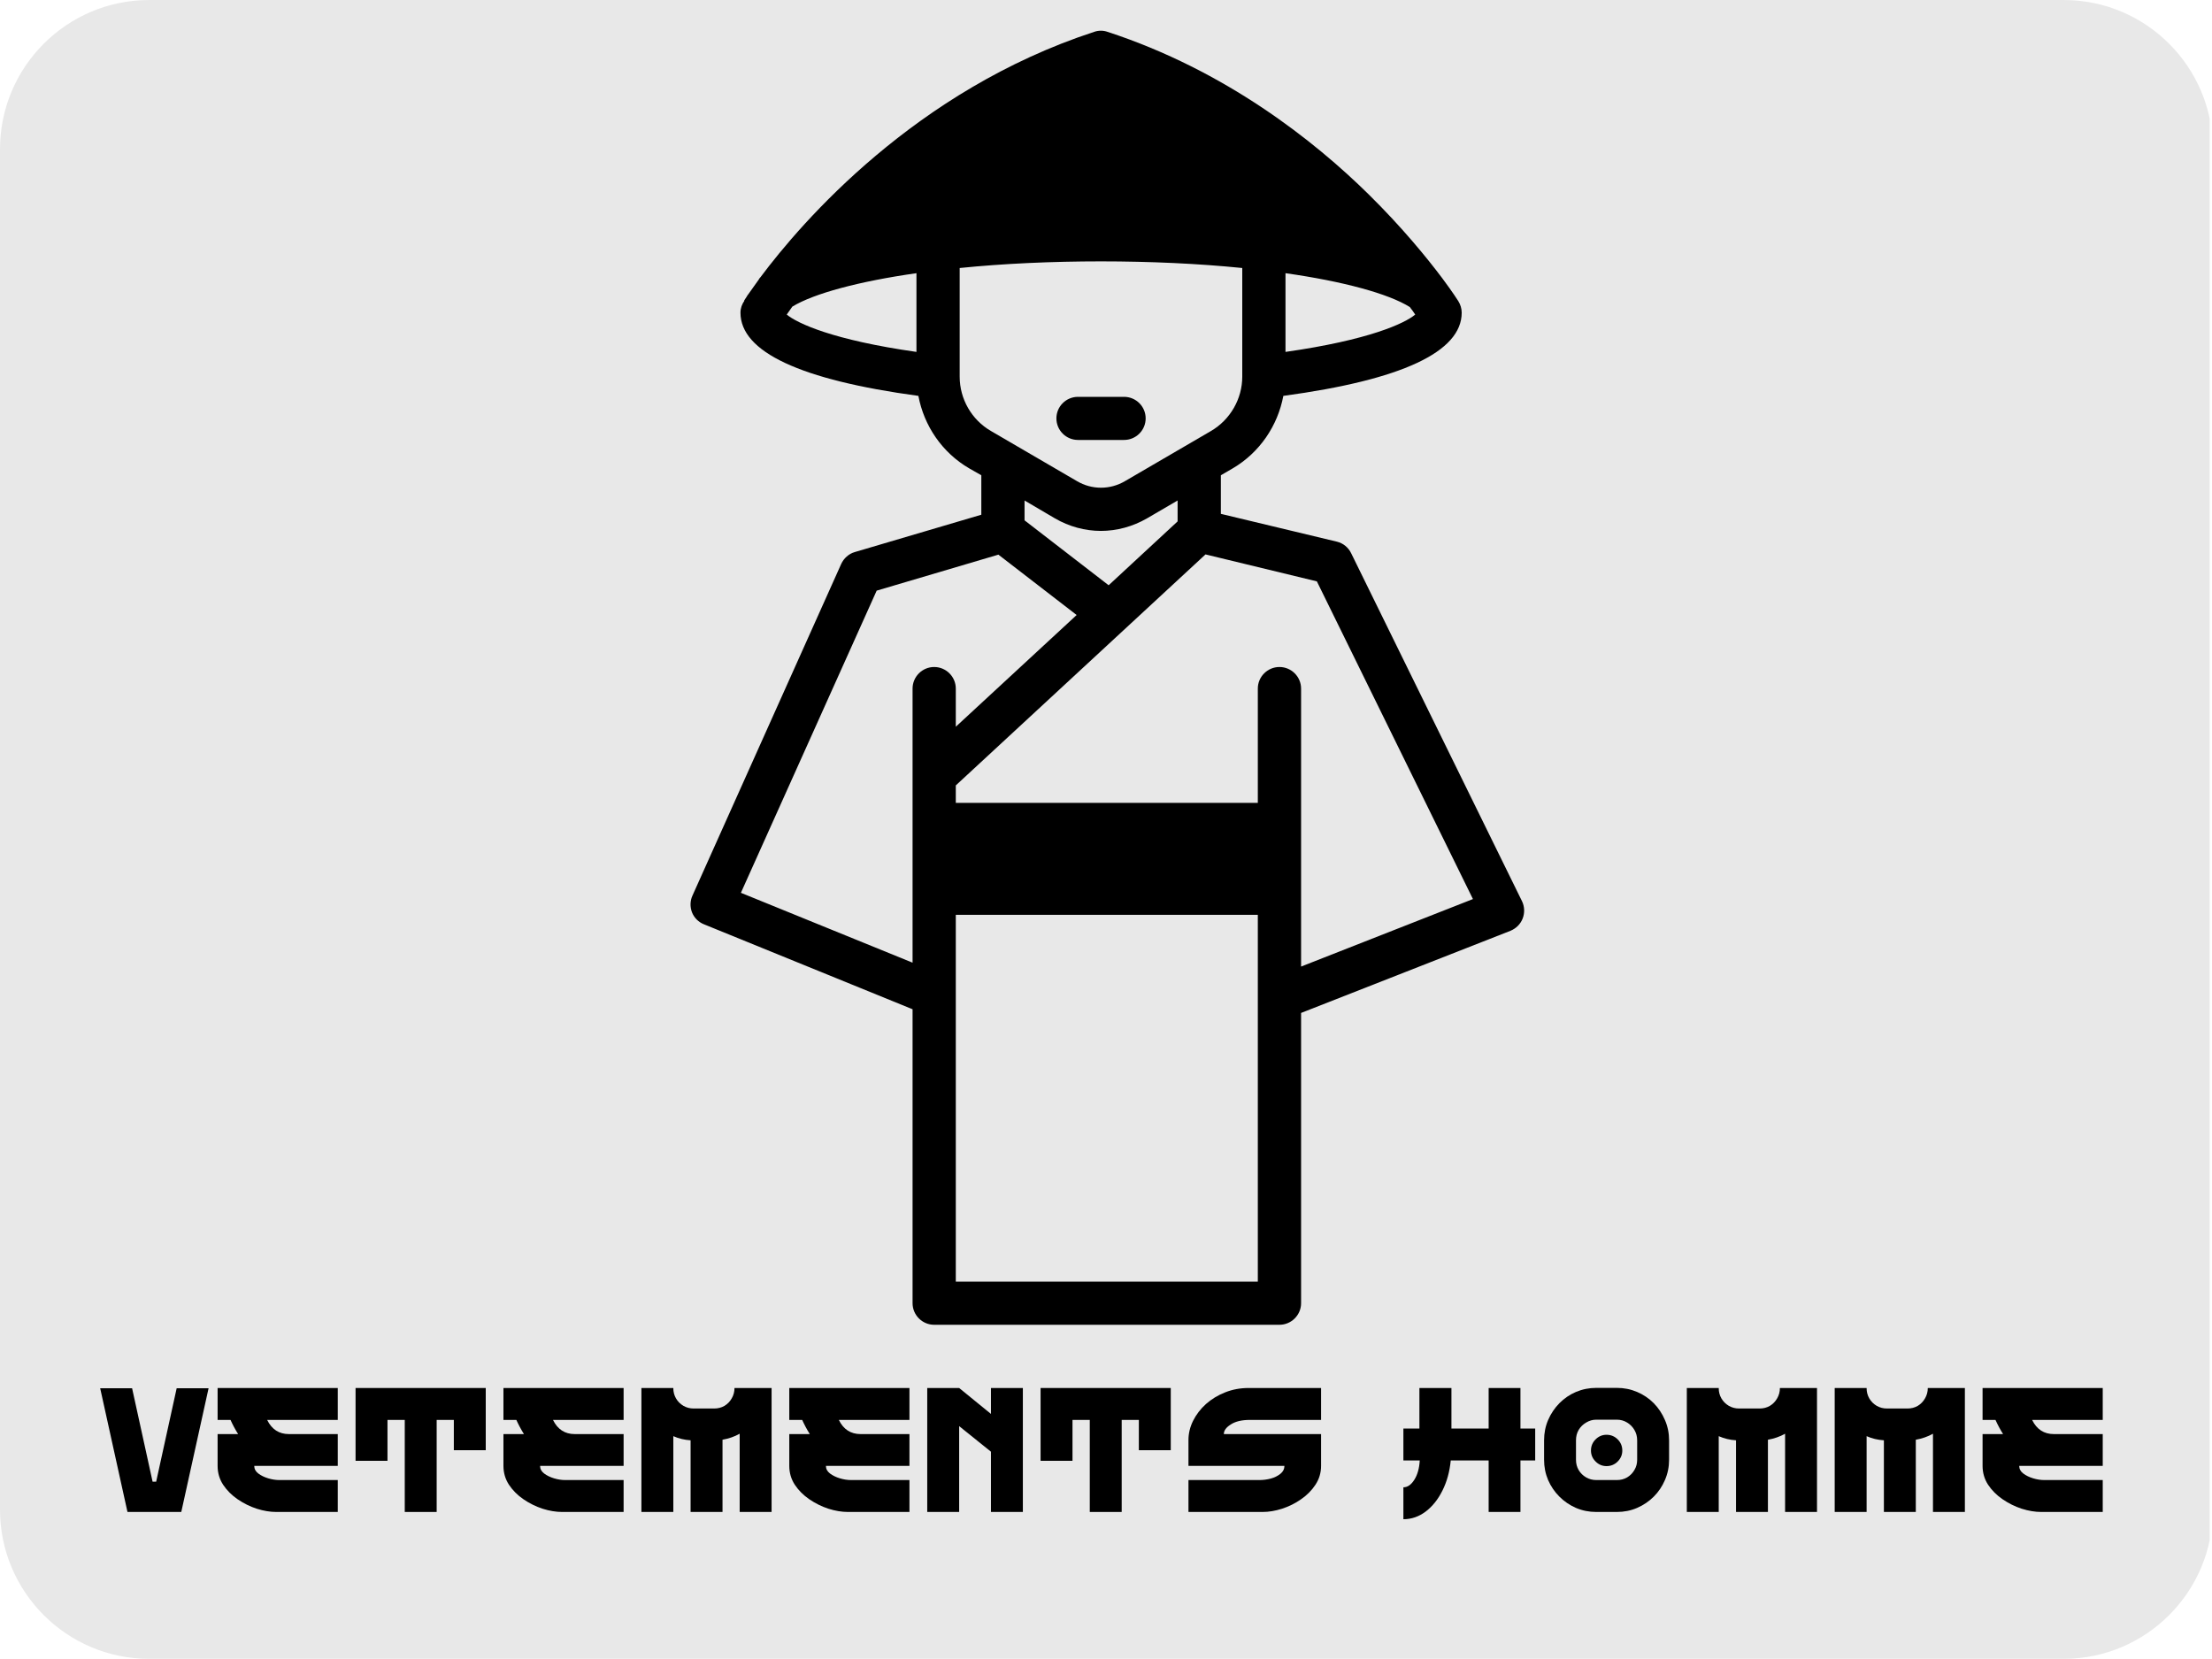
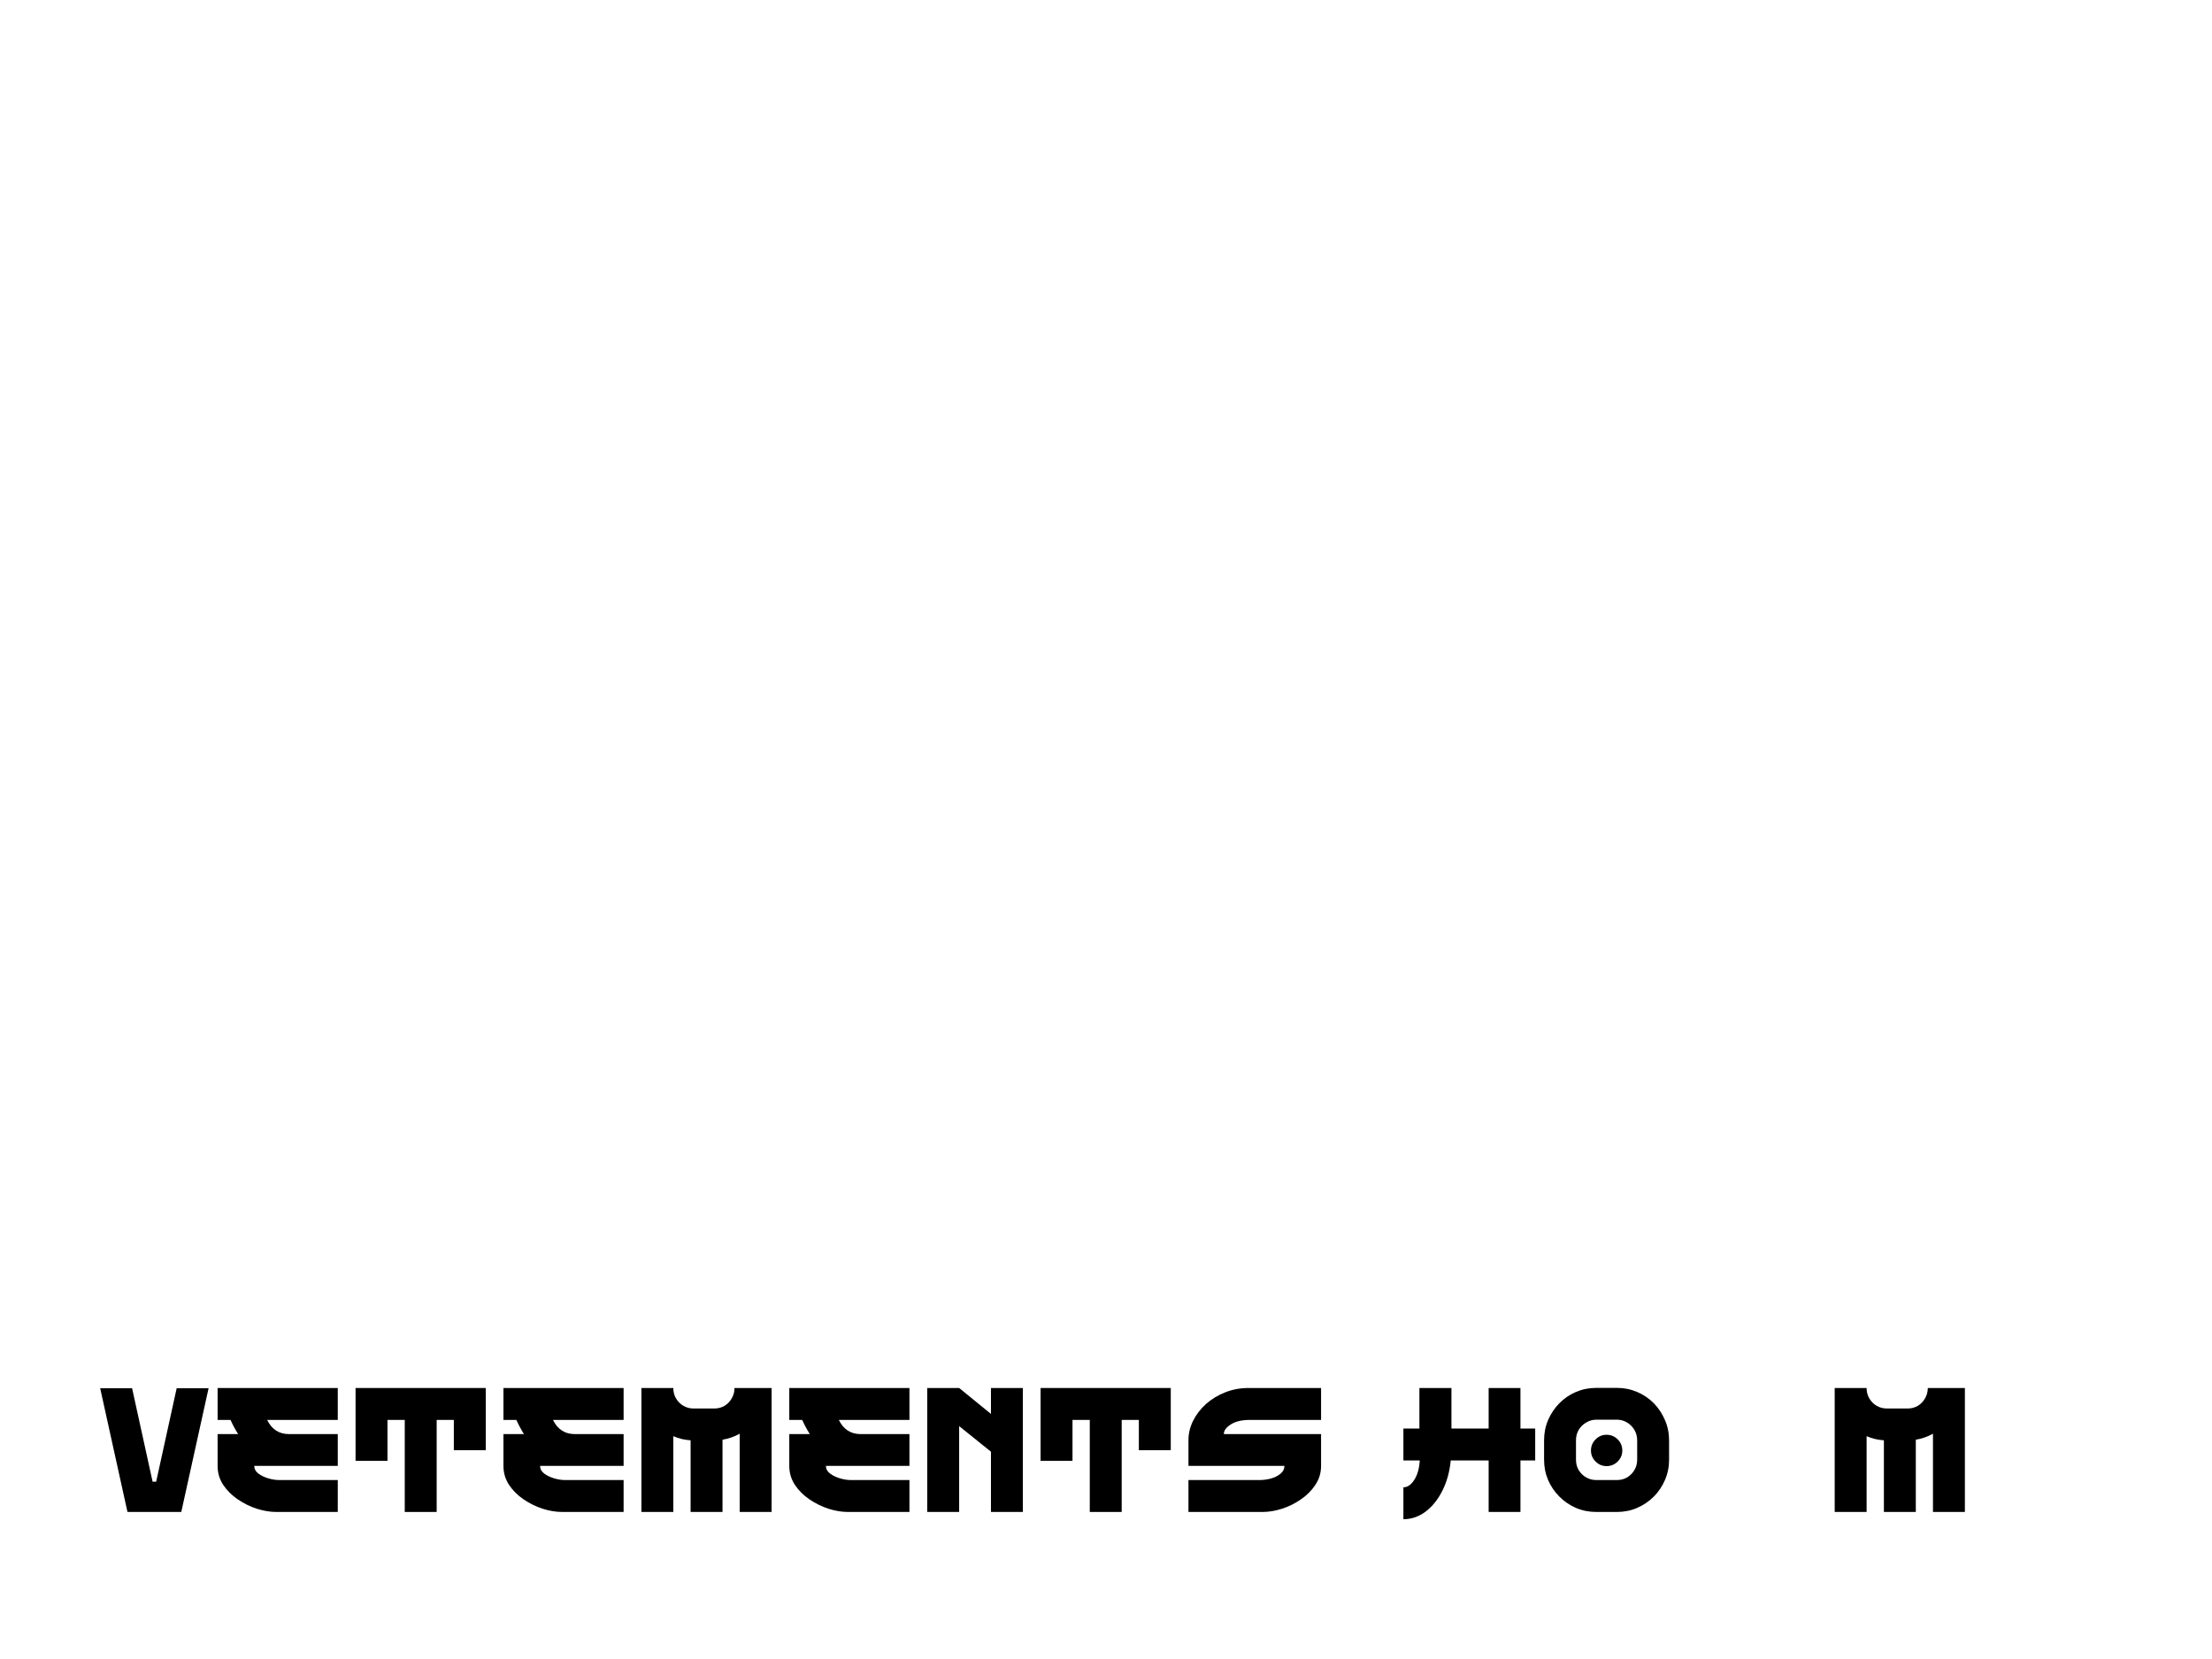
<svg xmlns="http://www.w3.org/2000/svg" width="400" zoomAndPan="magnify" viewBox="0 0 300 225" height="300" preserveAspectRatio="xMidYMid meet" version="1.0">
  <defs>
    <g />
    <clipPath id="aa7d86ca05">
-       <path d="M 0 0 L 300 0 L 300 224.98 L 0 224.98 Z M 0 0 " clip-rule="nonzero" />
-     </clipPath>
+       </clipPath>
    <clipPath id="ceb2aed6d1">
      <path d="M 20.25 0 L 279.867 0 C 291.051 0 300.117 9.066 300.117 20.25 L 300.117 204.73 C 300.117 215.914 291.051 224.98 279.867 224.98 L 20.25 224.98 C 9.066 224.98 0 215.914 0 204.73 L 0 20.25 C 0 9.066 9.066 0 20.25 0 Z M 20.25 0 " clip-rule="nonzero" />
    </clipPath>
    <clipPath id="6b73074084">
-       <path d="M 93.559 4.172 L 206.809 4.172 L 206.809 179.672 L 93.559 179.672 Z M 93.559 4.172 " clip-rule="nonzero" />
-     </clipPath>
+       </clipPath>
  </defs>
  <g clip-path="url(#aa7d86ca05)">
    <g clip-path="url(#ceb2aed6d1)">
      <path fill="#e8e8e8" d="M 0 0 L 299.684 0 L 299.684 224.98 L 0 224.98 Z M 0 0 " fill-opacity="1" fill-rule="nonzero" />
    </g>
  </g>
  <g clip-path="url(#6b73074084)">
    <path fill="#000000" d="M 115.934 74.871 C 115.113 75.105 114.441 75.719 114.09 76.48 L 93.914 121.465 C 93.594 122.168 93.562 122.984 93.855 123.746 C 94.148 124.477 94.734 125.062 95.469 125.355 L 123.766 136.879 L 123.766 176.746 C 123.766 178.355 125.082 179.672 126.695 179.672 L 173.523 179.672 C 175.137 179.672 176.457 178.355 176.457 176.746 L 176.457 137.379 L 204.867 126.234 C 205.629 125.91 206.219 125.328 206.512 124.566 C 206.805 123.805 206.773 122.957 206.422 122.227 L 183.258 75.047 C 182.879 74.254 182.172 73.672 181.324 73.465 L 165.578 69.691 L 165.578 64.457 L 167.191 63.52 C 170.824 61.387 173.289 57.758 174.051 53.691 C 190.09 51.527 198.242 47.727 198.242 42.402 C 198.242 41.848 198.066 41.289 197.773 40.824 C 197.773 40.824 197.039 39.652 195.574 37.691 C 193.551 35.004 190.18 30.848 185.605 26.344 C 178.332 19.18 166.25 9.555 150.211 4.32 C 149.625 4.113 148.98 4.113 148.395 4.32 C 124.145 12.246 108.75 30.09 103.152 37.578 C 103.094 37.633 103.062 37.691 103.004 37.75 C 103.004 37.75 103.004 37.781 102.977 37.781 L 102.918 37.898 C 102.301 38.746 101.801 39.449 101.48 39.918 C 101.48 39.945 101.422 39.977 101.391 40.031 L 101.363 40.062 C 101.332 40.121 101.305 40.18 101.305 40.18 L 100.922 40.766 L 100.953 40.793 C 100.629 41.262 100.426 41.789 100.426 42.402 C 100.426 47.727 108.547 51.527 124.555 53.691 C 125.32 57.758 127.781 61.387 131.445 63.52 L 133.09 64.457 L 133.09 69.809 Z M 170.59 173.824 L 129.629 173.824 L 129.629 124.07 L 170.59 124.07 Z M 178.598 78.848 L 199.766 121.934 L 176.457 131.09 L 176.457 93.387 C 176.457 91.777 175.137 90.461 173.523 90.461 C 171.91 90.461 170.59 91.777 170.59 93.387 L 170.59 108.887 L 129.629 108.887 L 129.629 106.52 L 163.496 75.191 Z M 150.359 79.375 L 138.953 70.57 L 138.953 67.879 L 143.086 70.309 C 144.992 71.418 147.164 72.004 149.305 72.004 C 151.473 72.004 153.613 71.418 155.551 70.309 L 159.711 67.879 L 159.711 70.715 Z M 191.203 41.641 C 191.469 41.992 191.762 42.375 191.938 42.664 C 190.5 43.863 185.664 46.117 174.344 47.727 L 174.344 37.051 C 182.172 38.16 188.301 39.828 191.203 41.641 Z M 124.293 47.727 C 112.973 46.117 108.164 43.863 106.699 42.664 L 107.461 41.582 C 110.395 39.801 116.492 38.16 124.293 37.051 Z M 130.156 51.09 L 130.156 36.348 C 141.945 35.148 156.664 35.148 168.48 36.348 L 168.48 51.09 C 168.48 54.102 166.84 56.941 164.227 58.461 L 152.586 65.246 C 150.566 66.445 148.07 66.445 146.051 65.246 L 134.41 58.461 C 131.77 56.941 130.156 54.102 130.156 51.09 Z M 135.406 75.223 L 146.02 83.41 L 129.629 98.562 L 129.629 93.387 C 129.629 91.777 128.309 90.461 126.695 90.461 C 125.082 90.461 123.766 91.777 123.766 93.387 L 123.766 130.562 L 100.484 121.086 L 118.898 80.105 Z M 135.406 75.223 " fill-opacity="1" fill-rule="nonzero" />
  </g>
-   <path fill="#000000" d="M 146.203 59.668 L 152.445 59.668 C 154.066 59.668 155.379 58.359 155.379 56.742 C 155.379 55.129 154.066 53.82 152.445 53.82 L 146.203 53.82 C 144.586 53.82 143.273 55.129 143.273 56.742 C 143.273 58.359 144.586 59.668 146.203 59.668 Z M 146.203 59.668 " fill-opacity="1" fill-rule="nonzero" />
  <g fill="#000000" fill-opacity="1">
    <g transform="translate(13.586, 205.058)">
      <g>
        <path d="M 14.703 -16.781 L 11 0 L 3.703 0 L 0 -16.781 L 4.328 -16.781 L 7.109 -4.109 L 7.594 -4.109 L 10.375 -16.781 Z M 14.703 -16.781 " />
      </g>
    </g>
  </g>
  <g fill="#000000" fill-opacity="1">
    <g transform="translate(28.31, 205.058)">
      <g>
        <path d="M 1.203 -16.812 L 17.5 -16.812 L 17.5 -12.484 L 7.922 -12.484 C 8.547 -11.203 9.531 -10.562 10.875 -10.562 L 17.5 -10.562 L 17.5 -6.25 L 6.172 -6.25 C 6.172 -5.844 6.352 -5.5 6.719 -5.219 C 7.094 -4.938 7.539 -4.719 8.062 -4.562 C 8.582 -4.406 9.086 -4.328 9.578 -4.328 L 17.5 -4.328 L 17.5 0 L 9.156 0 C 8.32 0 7.441 -0.145 6.516 -0.438 C 5.598 -0.738 4.734 -1.164 3.922 -1.719 C 3.117 -2.27 2.461 -2.926 1.953 -3.688 C 1.453 -4.457 1.203 -5.312 1.203 -6.25 L 1.203 -10.562 L 3.984 -10.562 C 3.598 -11.176 3.254 -11.816 2.953 -12.484 L 1.203 -12.484 Z M 1.203 -16.812 " />
      </g>
    </g>
  </g>
  <g fill="#000000" fill-opacity="1">
    <g transform="translate(47.02, 205.058)">
      <g>
        <path d="M 1.203 -16.812 L 18.859 -16.812 L 18.859 -8.375 L 14.531 -8.375 L 14.531 -12.484 L 12.203 -12.484 L 12.203 0 L 7.875 0 L 7.875 -12.484 L 5.531 -12.484 L 5.531 -6.938 L 1.203 -6.938 Z M 1.203 -16.812 " />
      </g>
    </g>
  </g>
  <g fill="#000000" fill-opacity="1">
    <g transform="translate(67.076, 205.058)">
      <g>
        <path d="M 1.203 -16.812 L 17.5 -16.812 L 17.5 -12.484 L 7.922 -12.484 C 8.547 -11.203 9.531 -10.562 10.875 -10.562 L 17.5 -10.562 L 17.5 -6.25 L 6.172 -6.25 C 6.172 -5.844 6.352 -5.5 6.719 -5.219 C 7.094 -4.938 7.539 -4.719 8.062 -4.562 C 8.582 -4.406 9.086 -4.328 9.578 -4.328 L 17.5 -4.328 L 17.5 0 L 9.156 0 C 8.32 0 7.441 -0.145 6.516 -0.438 C 5.598 -0.738 4.734 -1.164 3.922 -1.719 C 3.117 -2.27 2.461 -2.926 1.953 -3.688 C 1.453 -4.457 1.203 -5.312 1.203 -6.25 L 1.203 -10.562 L 3.984 -10.562 C 3.598 -11.176 3.254 -11.816 2.953 -12.484 L 1.203 -12.484 Z M 1.203 -16.812 " />
      </g>
    </g>
  </g>
  <g fill="#000000" fill-opacity="1">
    <g transform="translate(85.787, 205.058)">
      <g>
        <path d="M 18.156 -16.812 L 18.859 -16.812 L 18.859 0 L 14.531 0 L 14.531 -10.609 C 13.812 -10.211 13.035 -9.941 12.203 -9.797 L 12.203 0 L 7.875 0 L 7.875 -9.719 C 7.039 -9.77 6.258 -9.957 5.531 -10.281 L 5.531 0 L 1.203 0 L 1.203 -16.812 L 5.531 -16.812 L 5.531 -16.781 C 5.531 -16.289 5.648 -15.832 5.891 -15.406 C 6.141 -14.977 6.477 -14.641 6.906 -14.391 C 7.332 -14.148 7.789 -14.031 8.281 -14.031 L 11.078 -14.031 C 11.586 -14.031 12.051 -14.148 12.469 -14.391 C 12.883 -14.641 13.211 -14.977 13.453 -15.406 C 13.703 -15.832 13.828 -16.301 13.828 -16.812 Z M 18.156 -16.812 " />
      </g>
    </g>
  </g>
  <g fill="#000000" fill-opacity="1">
    <g transform="translate(105.843, 205.058)">
      <g>
        <path d="M 1.203 -16.812 L 17.5 -16.812 L 17.5 -12.484 L 7.922 -12.484 C 8.547 -11.203 9.531 -10.562 10.875 -10.562 L 17.5 -10.562 L 17.5 -6.25 L 6.172 -6.25 C 6.172 -5.844 6.352 -5.5 6.719 -5.219 C 7.094 -4.938 7.539 -4.719 8.062 -4.562 C 8.582 -4.406 9.086 -4.328 9.578 -4.328 L 17.5 -4.328 L 17.5 0 L 9.156 0 C 8.32 0 7.441 -0.145 6.516 -0.438 C 5.598 -0.738 4.734 -1.164 3.922 -1.719 C 3.117 -2.27 2.461 -2.926 1.953 -3.688 C 1.453 -4.457 1.203 -5.312 1.203 -6.25 L 1.203 -10.562 L 3.984 -10.562 C 3.598 -11.176 3.254 -11.816 2.953 -12.484 L 1.203 -12.484 Z M 1.203 -16.812 " />
      </g>
    </g>
  </g>
  <g fill="#000000" fill-opacity="1">
    <g transform="translate(124.553, 205.058)">
      <g>
        <path d="M 9.844 -16.812 L 14.172 -16.812 L 14.172 0 L 9.844 0 L 9.844 -8.172 L 5.531 -11.641 L 5.531 0 L 1.203 0 L 1.203 -16.812 L 5.531 -16.812 L 9.844 -13.297 Z M 9.844 -16.812 " />
      </g>
    </g>
  </g>
  <g fill="#000000" fill-opacity="1">
    <g transform="translate(139.925, 205.058)">
      <g>
        <path d="M 1.203 -16.812 L 18.859 -16.812 L 18.859 -8.375 L 14.531 -8.375 L 14.531 -12.484 L 12.203 -12.484 L 12.203 0 L 7.875 0 L 7.875 -12.484 L 5.531 -12.484 L 5.531 -6.938 L 1.203 -6.938 Z M 1.203 -16.812 " />
      </g>
    </g>
  </g>
  <g fill="#000000" fill-opacity="1">
    <g transform="translate(159.981, 205.058)">
      <g>
        <path d="M 9.516 -12.484 C 8.441 -12.484 7.586 -12.281 6.953 -11.875 C 6.316 -11.477 6 -11.039 6 -10.562 L 19.188 -10.562 L 19.188 -6.25 C 19.188 -5.312 18.93 -4.457 18.422 -3.688 C 17.922 -2.926 17.27 -2.27 16.469 -1.719 C 15.676 -1.164 14.816 -0.738 13.891 -0.438 C 12.973 -0.145 12.098 0 11.266 0 L 1.203 0 L 1.203 -4.328 L 10.828 -4.328 C 11.336 -4.328 11.852 -4.395 12.375 -4.531 C 12.895 -4.676 13.332 -4.895 13.688 -5.188 C 14.039 -5.477 14.219 -5.832 14.219 -6.25 L 1.203 -6.25 C 1.203 -6.25 1.203 -6.375 1.203 -6.625 C 1.203 -6.883 1.203 -7.207 1.203 -7.594 C 1.203 -7.977 1.203 -8.363 1.203 -8.75 C 1.203 -9.145 1.203 -9.477 1.203 -9.75 C 1.203 -10.645 1.41 -11.516 1.828 -12.359 C 2.254 -13.211 2.836 -13.973 3.578 -14.641 C 4.328 -15.305 5.191 -15.832 6.172 -16.219 C 7.16 -16.613 8.219 -16.812 9.344 -16.812 L 19.188 -16.812 L 19.188 -12.484 C 19.188 -12.484 18.973 -12.484 18.547 -12.484 C 18.129 -12.484 17.578 -12.484 16.891 -12.484 C 16.211 -12.484 15.477 -12.484 14.688 -12.484 C 13.906 -12.484 13.145 -12.484 12.406 -12.484 C 11.676 -12.484 11.047 -12.484 10.516 -12.484 C 9.984 -12.484 9.648 -12.484 9.516 -12.484 Z M 9.516 -12.484 " />
      </g>
    </g>
  </g>
  <g fill="#000000" fill-opacity="1">
    <g transform="translate(180.373, 205.058)">
      <g />
    </g>
  </g>
  <g fill="#000000" fill-opacity="1">
    <g transform="translate(189.74, 205.058)">
      <g>
        <path d="M 18.469 -11.312 L 18.469 -6.984 L 16.469 -6.984 L 16.469 0 L 12.156 0 L 12.156 -6.984 L 7.016 -6.984 C 6.867 -5.461 6.492 -4.102 5.891 -2.906 C 5.297 -1.707 4.539 -0.758 3.625 -0.062 C 2.707 0.633 1.695 0.984 0.594 0.984 L 0.594 -3.344 C 1.145 -3.344 1.633 -3.676 2.062 -4.344 C 2.5 -5.02 2.75 -5.898 2.812 -6.984 L 0.594 -6.984 L 0.594 -11.312 L 2.766 -11.312 L 2.766 -16.812 L 7.109 -16.812 L 7.109 -11.312 L 12.156 -11.312 L 12.156 -16.812 L 16.469 -16.812 L 16.469 -11.312 Z M 18.469 -11.312 " />
      </g>
    </g>
  </g>
  <g fill="#000000" fill-opacity="1">
    <g transform="translate(208.211, 205.058)">
      <g>
        <path d="M 11.078 -16.828 C 12.047 -16.828 12.957 -16.645 13.812 -16.281 C 14.676 -15.914 15.43 -15.406 16.078 -14.75 C 16.723 -14.094 17.227 -13.332 17.594 -12.469 C 17.969 -11.613 18.156 -10.695 18.156 -9.719 L 18.156 -7.078 C 18.156 -6.109 17.969 -5.191 17.594 -4.328 C 17.227 -3.473 16.723 -2.723 16.078 -2.078 C 15.43 -1.43 14.676 -0.922 13.812 -0.547 C 12.957 -0.18 12.047 0 11.078 0 L 8.281 0 C 7.312 0 6.395 -0.18 5.531 -0.547 C 4.676 -0.922 3.926 -1.43 3.281 -2.078 C 2.633 -2.723 2.125 -3.473 1.75 -4.328 C 1.383 -5.191 1.203 -6.109 1.203 -7.078 L 1.203 -9.719 C 1.203 -10.695 1.383 -11.613 1.75 -12.469 C 2.125 -13.332 2.633 -14.094 3.281 -14.75 C 3.926 -15.406 4.676 -15.914 5.531 -16.281 C 6.395 -16.645 7.312 -16.828 8.281 -16.828 Z M 13.828 -7.078 L 13.828 -9.719 C 13.828 -10.238 13.703 -10.707 13.453 -11.125 C 13.211 -11.539 12.883 -11.875 12.469 -12.125 C 12.051 -12.383 11.586 -12.516 11.078 -12.516 L 8.281 -12.516 C 7.789 -12.516 7.332 -12.383 6.906 -12.125 C 6.477 -11.875 6.141 -11.539 5.891 -11.125 C 5.648 -10.707 5.531 -10.238 5.531 -9.719 L 5.531 -7.078 C 5.531 -6.566 5.648 -6.102 5.891 -5.688 C 6.141 -5.27 6.477 -4.938 6.906 -4.688 C 7.332 -4.445 7.789 -4.328 8.281 -4.328 L 11.078 -4.328 C 11.586 -4.328 12.051 -4.445 12.469 -4.688 C 12.883 -4.938 13.211 -5.27 13.453 -5.688 C 13.703 -6.102 13.828 -6.566 13.828 -7.078 Z M 9.672 -10.469 C 10.266 -10.469 10.77 -10.258 11.188 -9.844 C 11.602 -9.426 11.812 -8.922 11.812 -8.328 C 11.812 -7.754 11.602 -7.258 11.188 -6.844 C 10.77 -6.426 10.266 -6.219 9.672 -6.219 C 9.098 -6.219 8.602 -6.426 8.188 -6.844 C 7.77 -7.258 7.562 -7.754 7.562 -8.328 C 7.562 -8.922 7.77 -9.426 8.188 -9.844 C 8.602 -10.258 9.098 -10.469 9.672 -10.469 Z M 9.672 -10.469 " />
      </g>
    </g>
  </g>
  <g fill="#000000" fill-opacity="1">
    <g transform="translate(227.57, 205.058)">
      <g>
-         <path d="M 18.156 -16.812 L 18.859 -16.812 L 18.859 0 L 14.531 0 L 14.531 -10.609 C 13.812 -10.211 13.035 -9.941 12.203 -9.797 L 12.203 0 L 7.875 0 L 7.875 -9.719 C 7.039 -9.77 6.258 -9.957 5.531 -10.281 L 5.531 0 L 1.203 0 L 1.203 -16.812 L 5.531 -16.812 L 5.531 -16.781 C 5.531 -16.289 5.648 -15.832 5.891 -15.406 C 6.141 -14.977 6.477 -14.641 6.906 -14.391 C 7.332 -14.148 7.789 -14.031 8.281 -14.031 L 11.078 -14.031 C 11.586 -14.031 12.051 -14.148 12.469 -14.391 C 12.883 -14.641 13.211 -14.977 13.453 -15.406 C 13.703 -15.832 13.828 -16.301 13.828 -16.812 Z M 18.156 -16.812 " />
-       </g>
+         </g>
    </g>
  </g>
  <g fill="#000000" fill-opacity="1">
    <g transform="translate(247.626, 205.058)">
      <g>
        <path d="M 18.156 -16.812 L 18.859 -16.812 L 18.859 0 L 14.531 0 L 14.531 -10.609 C 13.812 -10.211 13.035 -9.941 12.203 -9.797 L 12.203 0 L 7.875 0 L 7.875 -9.719 C 7.039 -9.77 6.258 -9.957 5.531 -10.281 L 5.531 0 L 1.203 0 L 1.203 -16.812 L 5.531 -16.812 L 5.531 -16.781 C 5.531 -16.289 5.648 -15.832 5.891 -15.406 C 6.141 -14.977 6.477 -14.641 6.906 -14.391 C 7.332 -14.148 7.789 -14.031 8.281 -14.031 L 11.078 -14.031 C 11.586 -14.031 12.051 -14.148 12.469 -14.391 C 12.883 -14.641 13.211 -14.977 13.453 -15.406 C 13.703 -15.832 13.828 -16.301 13.828 -16.812 Z M 18.156 -16.812 " />
      </g>
    </g>
  </g>
  <g fill="#000000" fill-opacity="1">
    <g transform="translate(267.681, 205.058)">
      <g>
-         <path d="M 1.203 -16.812 L 17.5 -16.812 L 17.5 -12.484 L 7.922 -12.484 C 8.547 -11.203 9.531 -10.562 10.875 -10.562 L 17.5 -10.562 L 17.5 -6.25 L 6.172 -6.25 C 6.172 -5.844 6.352 -5.5 6.719 -5.219 C 7.094 -4.938 7.539 -4.719 8.062 -4.562 C 8.582 -4.406 9.086 -4.328 9.578 -4.328 L 17.5 -4.328 L 17.5 0 L 9.156 0 C 8.32 0 7.441 -0.145 6.516 -0.438 C 5.598 -0.738 4.734 -1.164 3.922 -1.719 C 3.117 -2.27 2.461 -2.926 1.953 -3.688 C 1.453 -4.457 1.203 -5.312 1.203 -6.25 L 1.203 -10.562 L 3.984 -10.562 C 3.598 -11.176 3.254 -11.816 2.953 -12.484 L 1.203 -12.484 Z M 1.203 -16.812 " />
-       </g>
+         </g>
    </g>
  </g>
</svg>